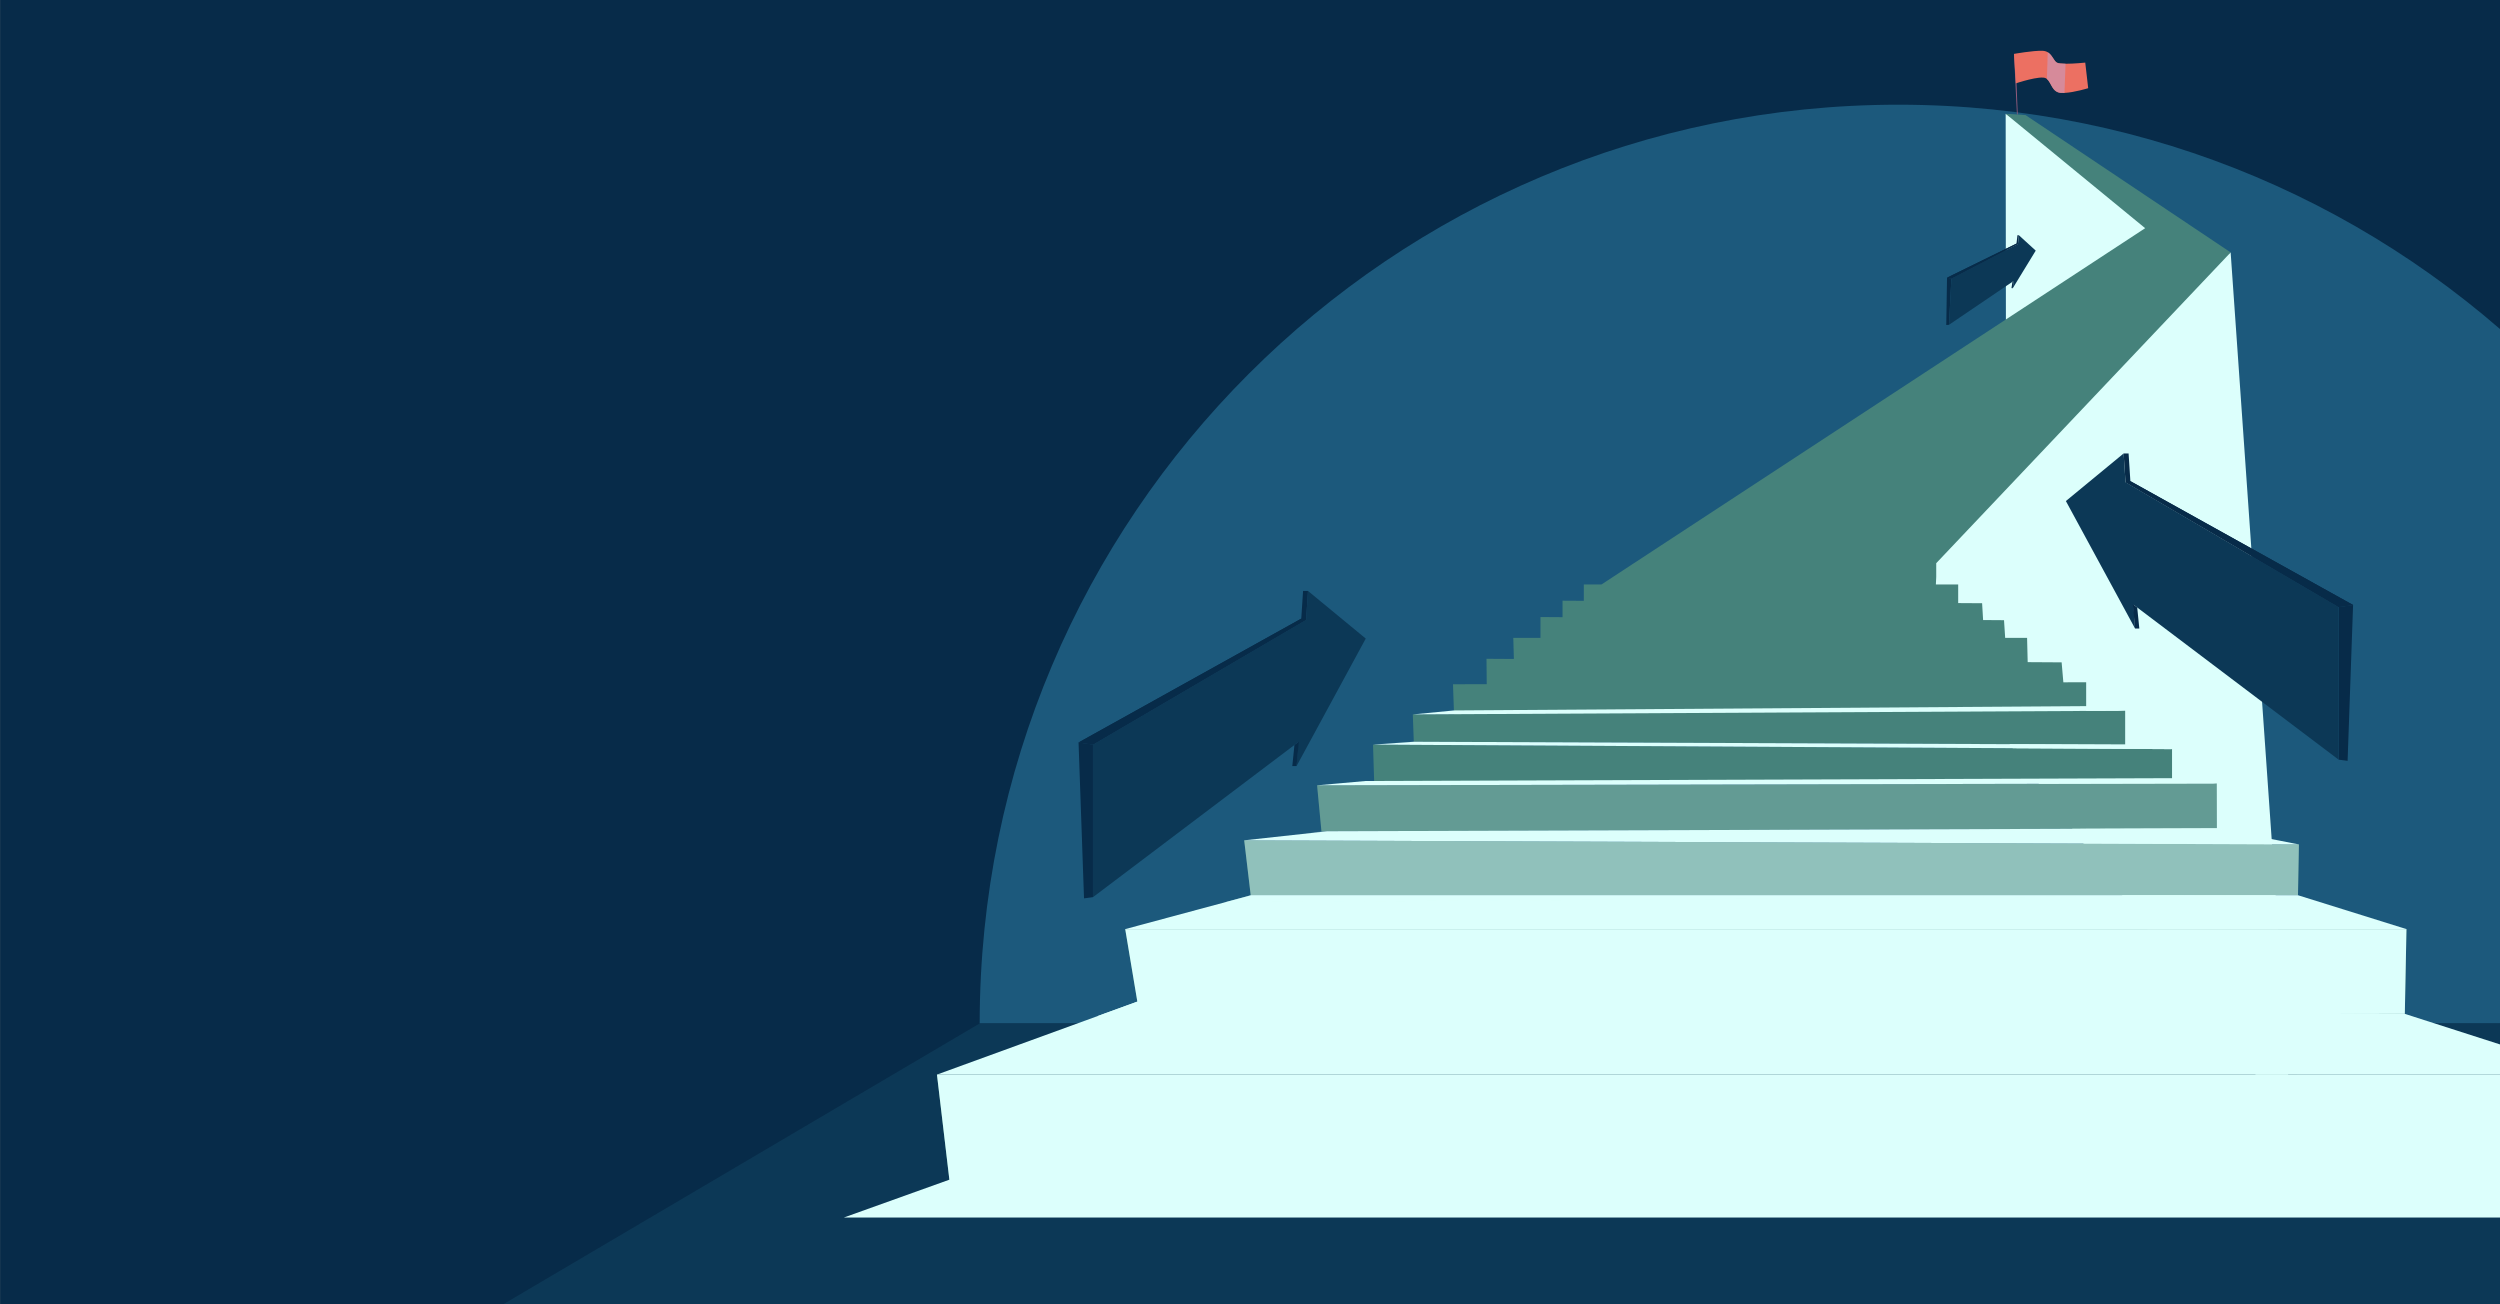
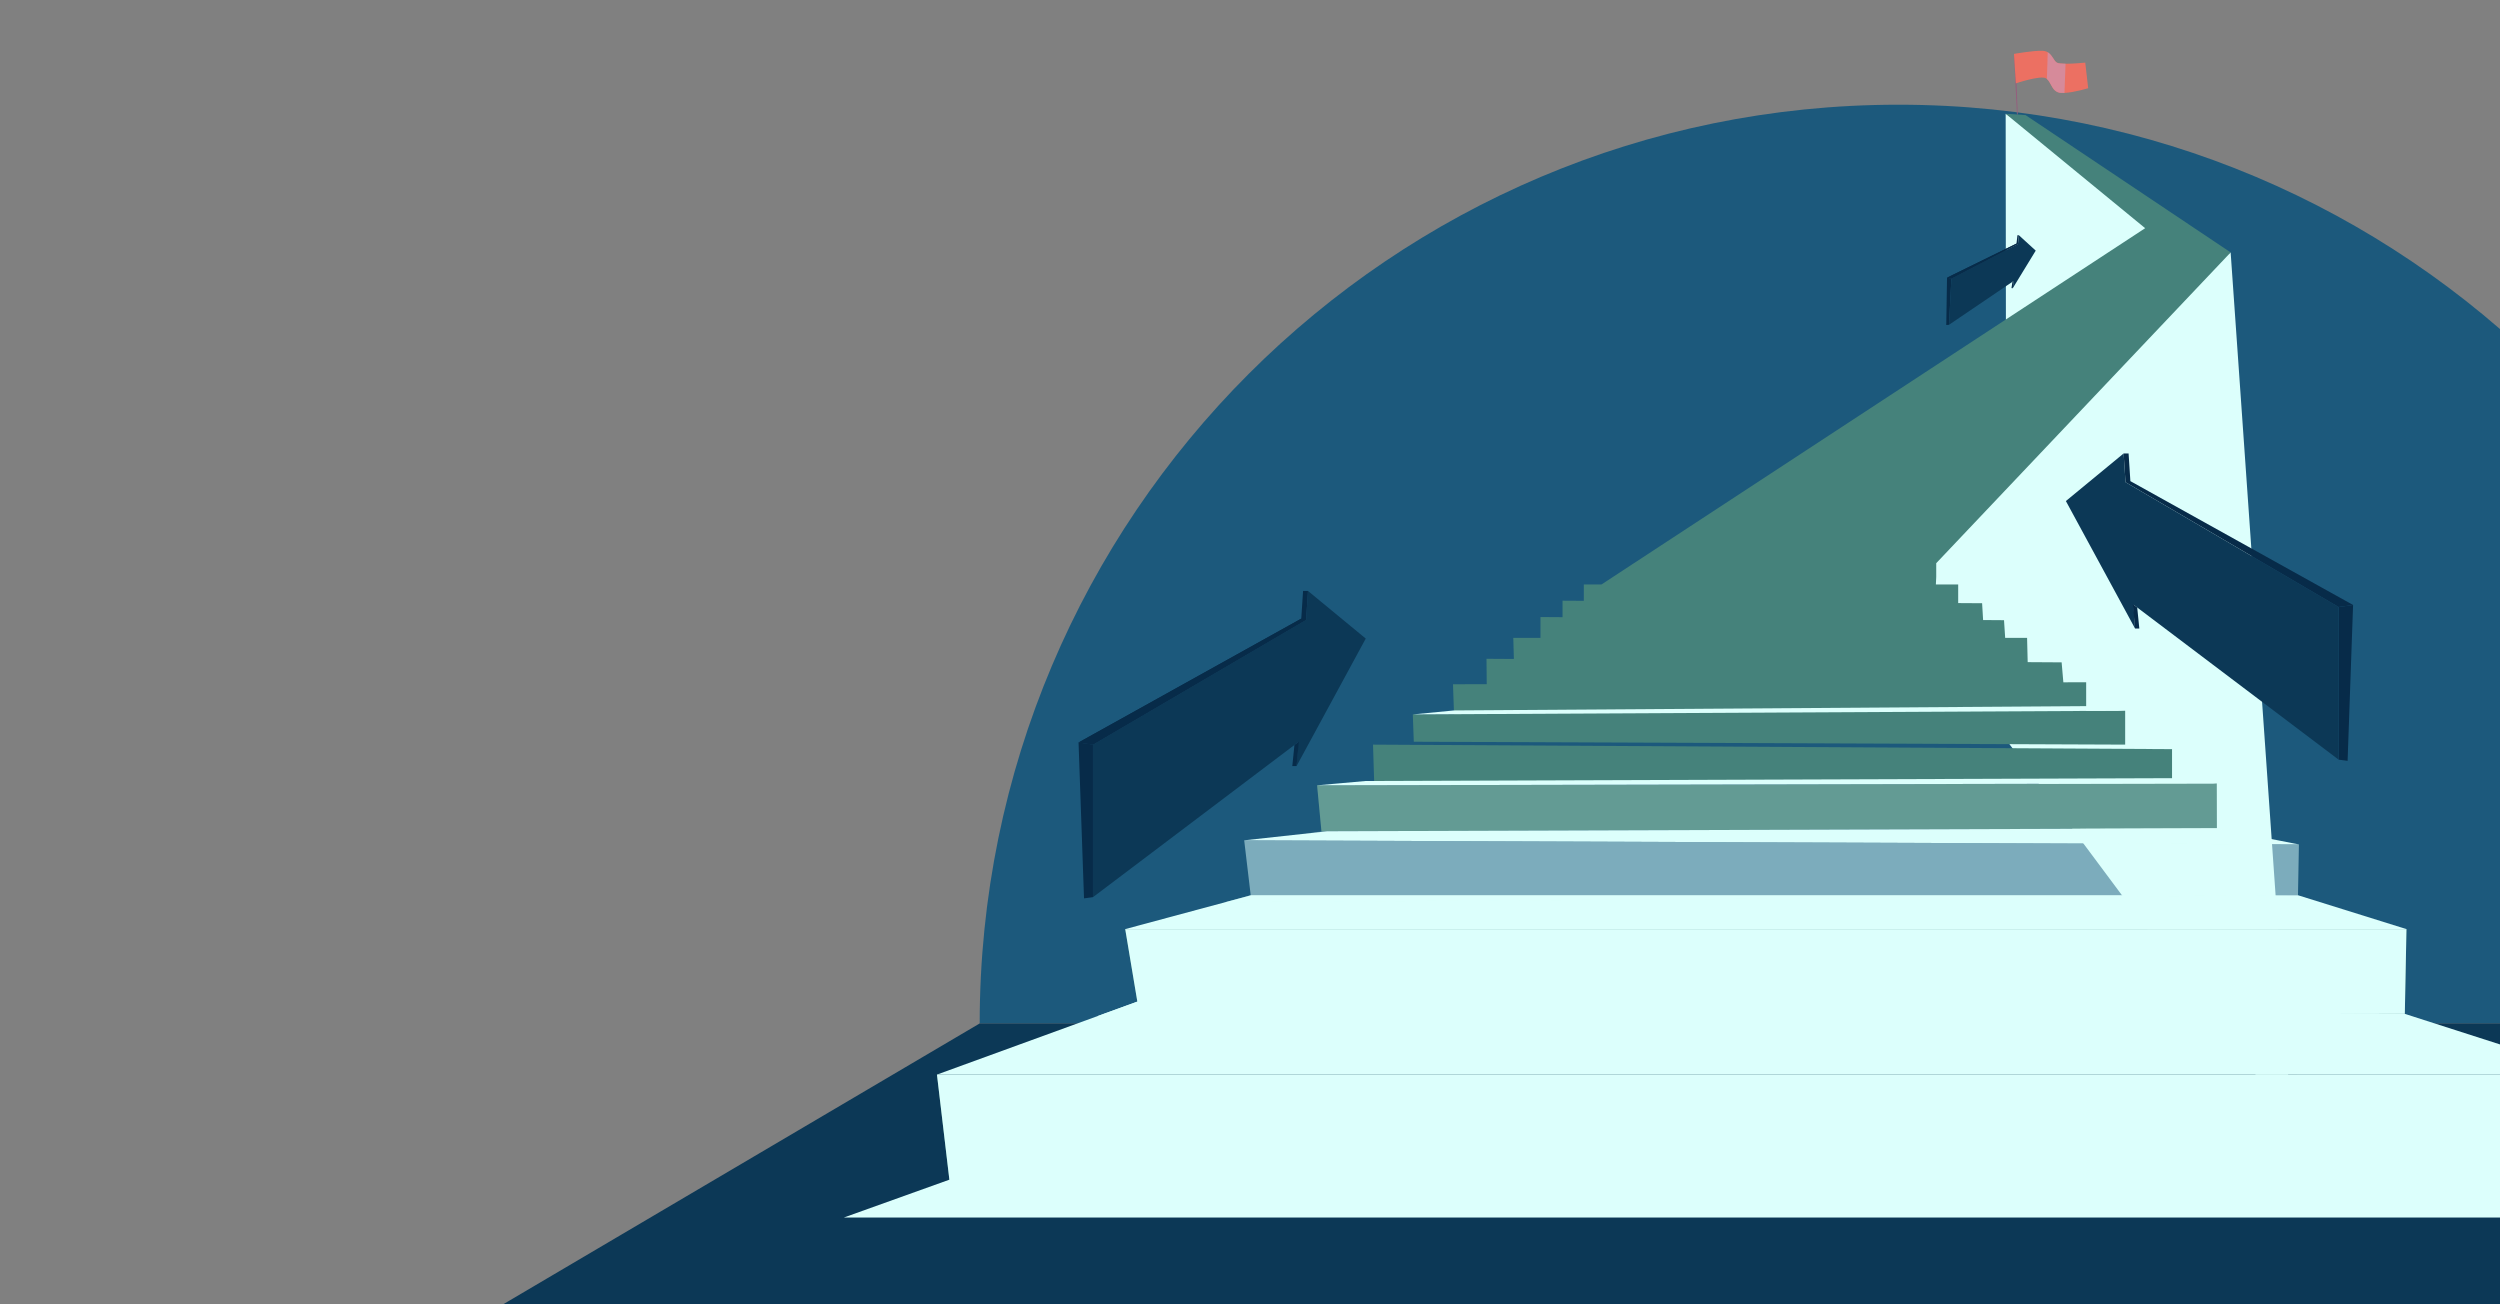
<svg xmlns="http://www.w3.org/2000/svg" viewBox="0 0 1200 626">
  <rect x="0" y="0" width="1200" height="626" fill="#808080" stroke="none" />
  <defs>
    <style>
      .cls-1 {
        fill: none;
      }

      .cls-2 {
        fill: #45827b;
      }

      .cls-2, .cls-3, .cls-4, .cls-5, .cls-6, .cls-7, .cls-8, .cls-9, .cls-10, .cls-11 {
        fill-rule: evenodd;
      }

      .cls-3 {
        opacity: .5;
      }

      .cls-3, .cls-4, .cls-9, .cls-10 {
        mix-blend-mode: multiply;
      }

      .cls-3, .cls-4, .cls-10, .cls-11 {
        fill: #dcfffc;
      }

      .cls-4 {
        opacity: .2;
      }

      .cls-12 {
        isolation: isolate;
      }

      .cls-5 {
        fill: #1c597c;
      }

      .cls-6 {
        fill: #ec7062;
      }

      .cls-7 {
        fill: #955c7d;
      }

      .cls-8, .cls-13 {
        fill: #0c3856;
      }

      .cls-14 {
        fill: #072b49;
      }

      .cls-9 {
        fill: #d191a7;
        opacity: .8;
      }

      .cls-15 {
        clip-path: url(#clippath);
      }
    </style>
    <clipPath id="clippath">
      <rect class="cls-1" x="227.37" y="-.04" width="972.68" height="626.04" />
    </clipPath>
  </defs>
  <g class="cls-12">
    <g id="Layer_4" data-name="Layer 4">
-       <rect class="cls-14" x=".05" y="-.04" width="1200" height="626" />
      <g class="cls-15">
        <path class="cls-5" d="M470.25,491.25c0-243.55,197.44-440.99,440.99-440.99s440.99,197.44,440.99,440.99H470.25Z" />
        <polygon class="cls-8" points="470.25 491.25 241.69 625.96 1200.05 625.96 1200.05 491.25 470.25 491.25" />
        <g>
          <g>
            <polygon class="cls-7" points="968.14 54.98 966.72 25.87 967.43 26.84 968.51 55 968.14 54.98" />
            <path class="cls-6" d="M1002.34,42.33s-6.72,2.06-11.4,2.27c-.65.03-1.25.03-1.8-.02-4.19-.37-4.45-4.87-6.64-6.69-.13-.11-.28-.21-.44-.31-2.61-1.54-14.45,2.43-14.45,2.43l-.91-14.14s9.21-1.65,13.67-1.49c1.04.03,1.86.29,2.53.7,2.22,1.3,2.85,4.05,4.37,4.97.63.39,2.27.53,4.19.55,4.08.02,9.46-.55,9.46-.55l1.41,12.28Z" />
            <path class="cls-9" d="M991.47,30.61l-.53,13.99c-.65.03-1.25.03-1.8-.02-4.19-.37-4.45-4.87-6.64-6.69.11-4.16.39-9.67.4-12.81,2.22,1.3,2.85,4.05,4.37,4.97.63.39,2.27.53,4.19.55Z" />
          </g>
          <g>
            <g>
              <polygon class="cls-11" points="962.72 54.61 963 300.92 1019.36 311 1053.28 110.02 962.72 54.61" />
              <polygon class="cls-11" points="1099.93 539.02 1070.71 121.16 1023.52 151.73 909.27 248.21 904.76 276.93 1099.93 539.02" />
              <g>
                <polygon class="cls-2" points="449.74 515.8 456.42 572.33 1232.51 584.43 1245.17 515.83 449.74 515.8" />
                <polygon class="cls-2" points="1154.31 486.65 1155.1 445.97 540.1 445.97 545.92 480.77 1154.31 486.65" />
-                 <polygon class="cls-2" points="1103.03 429.71 1103.48 405.33 597.21 403.35 600.34 429.71 1103.03 429.71" />
                <polygon class="cls-2" points="1064.1 397.59 1064.04 376.05 632.2 376.95 634.3 399.08 1064.1 397.59" />
                <polygon class="cls-2" points="1042.58 374.88 1042.58 359.59 659.05 357.42 659.59 374.88 1042.58 374.88" />
                <polygon class="cls-2" points="678.62 356.03 1020.08 357.42 1020.08 341.15 1001.36 341.25 1001.36 327.48 990.41 327.51 989.58 317.93 973.29 317.83 973 306.17 962.48 306.17 961.93 297.69 951.89 297.62 951.41 289.55 939.93 289.48 939.93 280.55 929.22 280.55 929.39 276.93 929.39 270.33 929.39 270.33 1070.71 121.16 972.27 55.25 962.72 54.61 1029.68 109.53 768.7 280.55 760.23 280.55 760.23 288.39 750.02 288.33 750.02 296.25 739.43 296.18 739.43 306.17 726.38 306.17 726.66 316.3 713.52 316.22 713.63 328.4 697.44 328.45 697.93 342.81 678.15 342.92 678.62 356.03" />
              </g>
              <polygon class="cls-11" points="1245.17 515.83 1154.31 486.65 545.92 480.77 449.74 515.8 1245.17 515.83" />
              <polygon class="cls-11" points="540.1 445.97 600.55 429.71 1103.03 429.71 1155.1 445.97 540.1 445.97" />
              <polygon class="cls-11" points="597.21 403.35 637.02 399.01 1064.1 397.59 1103.48 405.33 597.21 403.35" />
-               <polygon class="cls-11" points="1042.58 359.59 1020.08 357.42 678.69 356.03 659.05 357.42 1042.58 359.59" />
              <polygon class="cls-11" points="678.15 342.92 697.91 341.01 1001.36 338.94 1020.08 341.15 678.15 342.92" />
              <polygon class="cls-11" points="1064.04 376.05 1042.58 373.52 655.54 374.88 632.2 376.95 1064.04 376.05" />
            </g>
            <polygon class="cls-10" points="455.7 566.25 405 584.43 1232.51 584.43 1245.17 515.83 449.74 515.8 455.7 566.25" />
            <polygon class="cls-10" points="545.92 480.77 526.77 487.74 1154.31 486.65 1155.1 445.97 540.1 445.97 545.92 480.77" />
            <polygon class="cls-3" points="1103.03 429.71 588.19 433.04 600.34 429.71 597.21 403.35 1103.48 405.33 1103.03 429.71" />
            <polygon class="cls-4" points="634.3 399.08 626.68 400.14 1066.89 398.14 1064.1 397.59 1064.04 376.05 632.2 376.95 634.3 399.08" />
          </g>
        </g>
        <g>
          <polygon class="cls-14" points="524.63 357.36 517.7 356.39 520.33 431.21 524.63 430.64 524.63 357.36" />
          <polygon class="cls-13" points="655.56 306.51 627.83 283.65 626.93 297.47 524.63 357.36 524.63 430.64 623.46 355.98 623.71 346.82 622.35 367.71 655.56 306.51" />
          <polygon class="cls-14" points="517.7 356.39 624.61 296.94 625.47 283.65 627.83 283.65 626.93 297.47 524.63 357.36 517.7 356.39" />
          <polygon class="cls-14" points="624.61 296.94 626.93 297.47 524.63 357.36 517.7 356.39 624.61 296.94" />
          <polygon class="cls-14" points="622.35 367.71 620.31 367.71 621.33 357.6 623.46 355.98 622.35 367.71" />
        </g>
        <g>
          <polygon class="cls-14" points="936.66 133.68 934.57 133.28 934.21 156.01 935.52 155.9 936.66 133.68" />
          <polygon class="cls-13" points="977.15 120.3 969.09 112.94 968.61 117.11 936.66 133.68 935.52 155.9 966.64 134.8 966.86 132.03 966.13 138.34 977.15 120.3" />
          <polygon class="cls-14" points="934.57 133.28 967.91 116.92 968.38 112.9 969.09 112.94 968.61 117.11 936.66 133.68 934.57 133.28" />
          <polygon class="cls-14" points="967.91 116.92 968.61 117.11 936.66 133.68 934.57 133.28 967.91 116.92" />
          <polygon class="cls-14" points="966.13 138.34 965.51 138.31 965.97 135.26 966.64 134.8 966.13 138.34" />
        </g>
        <g>
          <polygon class="cls-14" points="1122.55 291.36 1129.48 290.39 1126.85 365.2 1122.55 364.64 1122.55 291.36" />
          <polygon class="cls-13" points="991.62 240.5 1019.35 217.65 1020.25 231.46 1122.55 291.36 1122.55 364.64 1023.72 289.98 1023.47 280.82 1024.84 301.7 991.62 240.5" />
          <polygon class="cls-14" points="1129.48 290.39 1022.58 230.94 1021.72 217.65 1019.35 217.65 1020.25 231.46 1122.55 291.36 1129.48 290.39" />
-           <polygon class="cls-14" points="1022.58 230.94 1020.25 231.46 1122.55 291.36 1129.48 290.39 1022.58 230.94" />
          <polygon class="cls-14" points="1024.84 301.7 1026.88 301.7 1025.86 291.59 1023.72 289.98 1024.84 301.7" />
        </g>
      </g>
    </g>
  </g>
</svg>